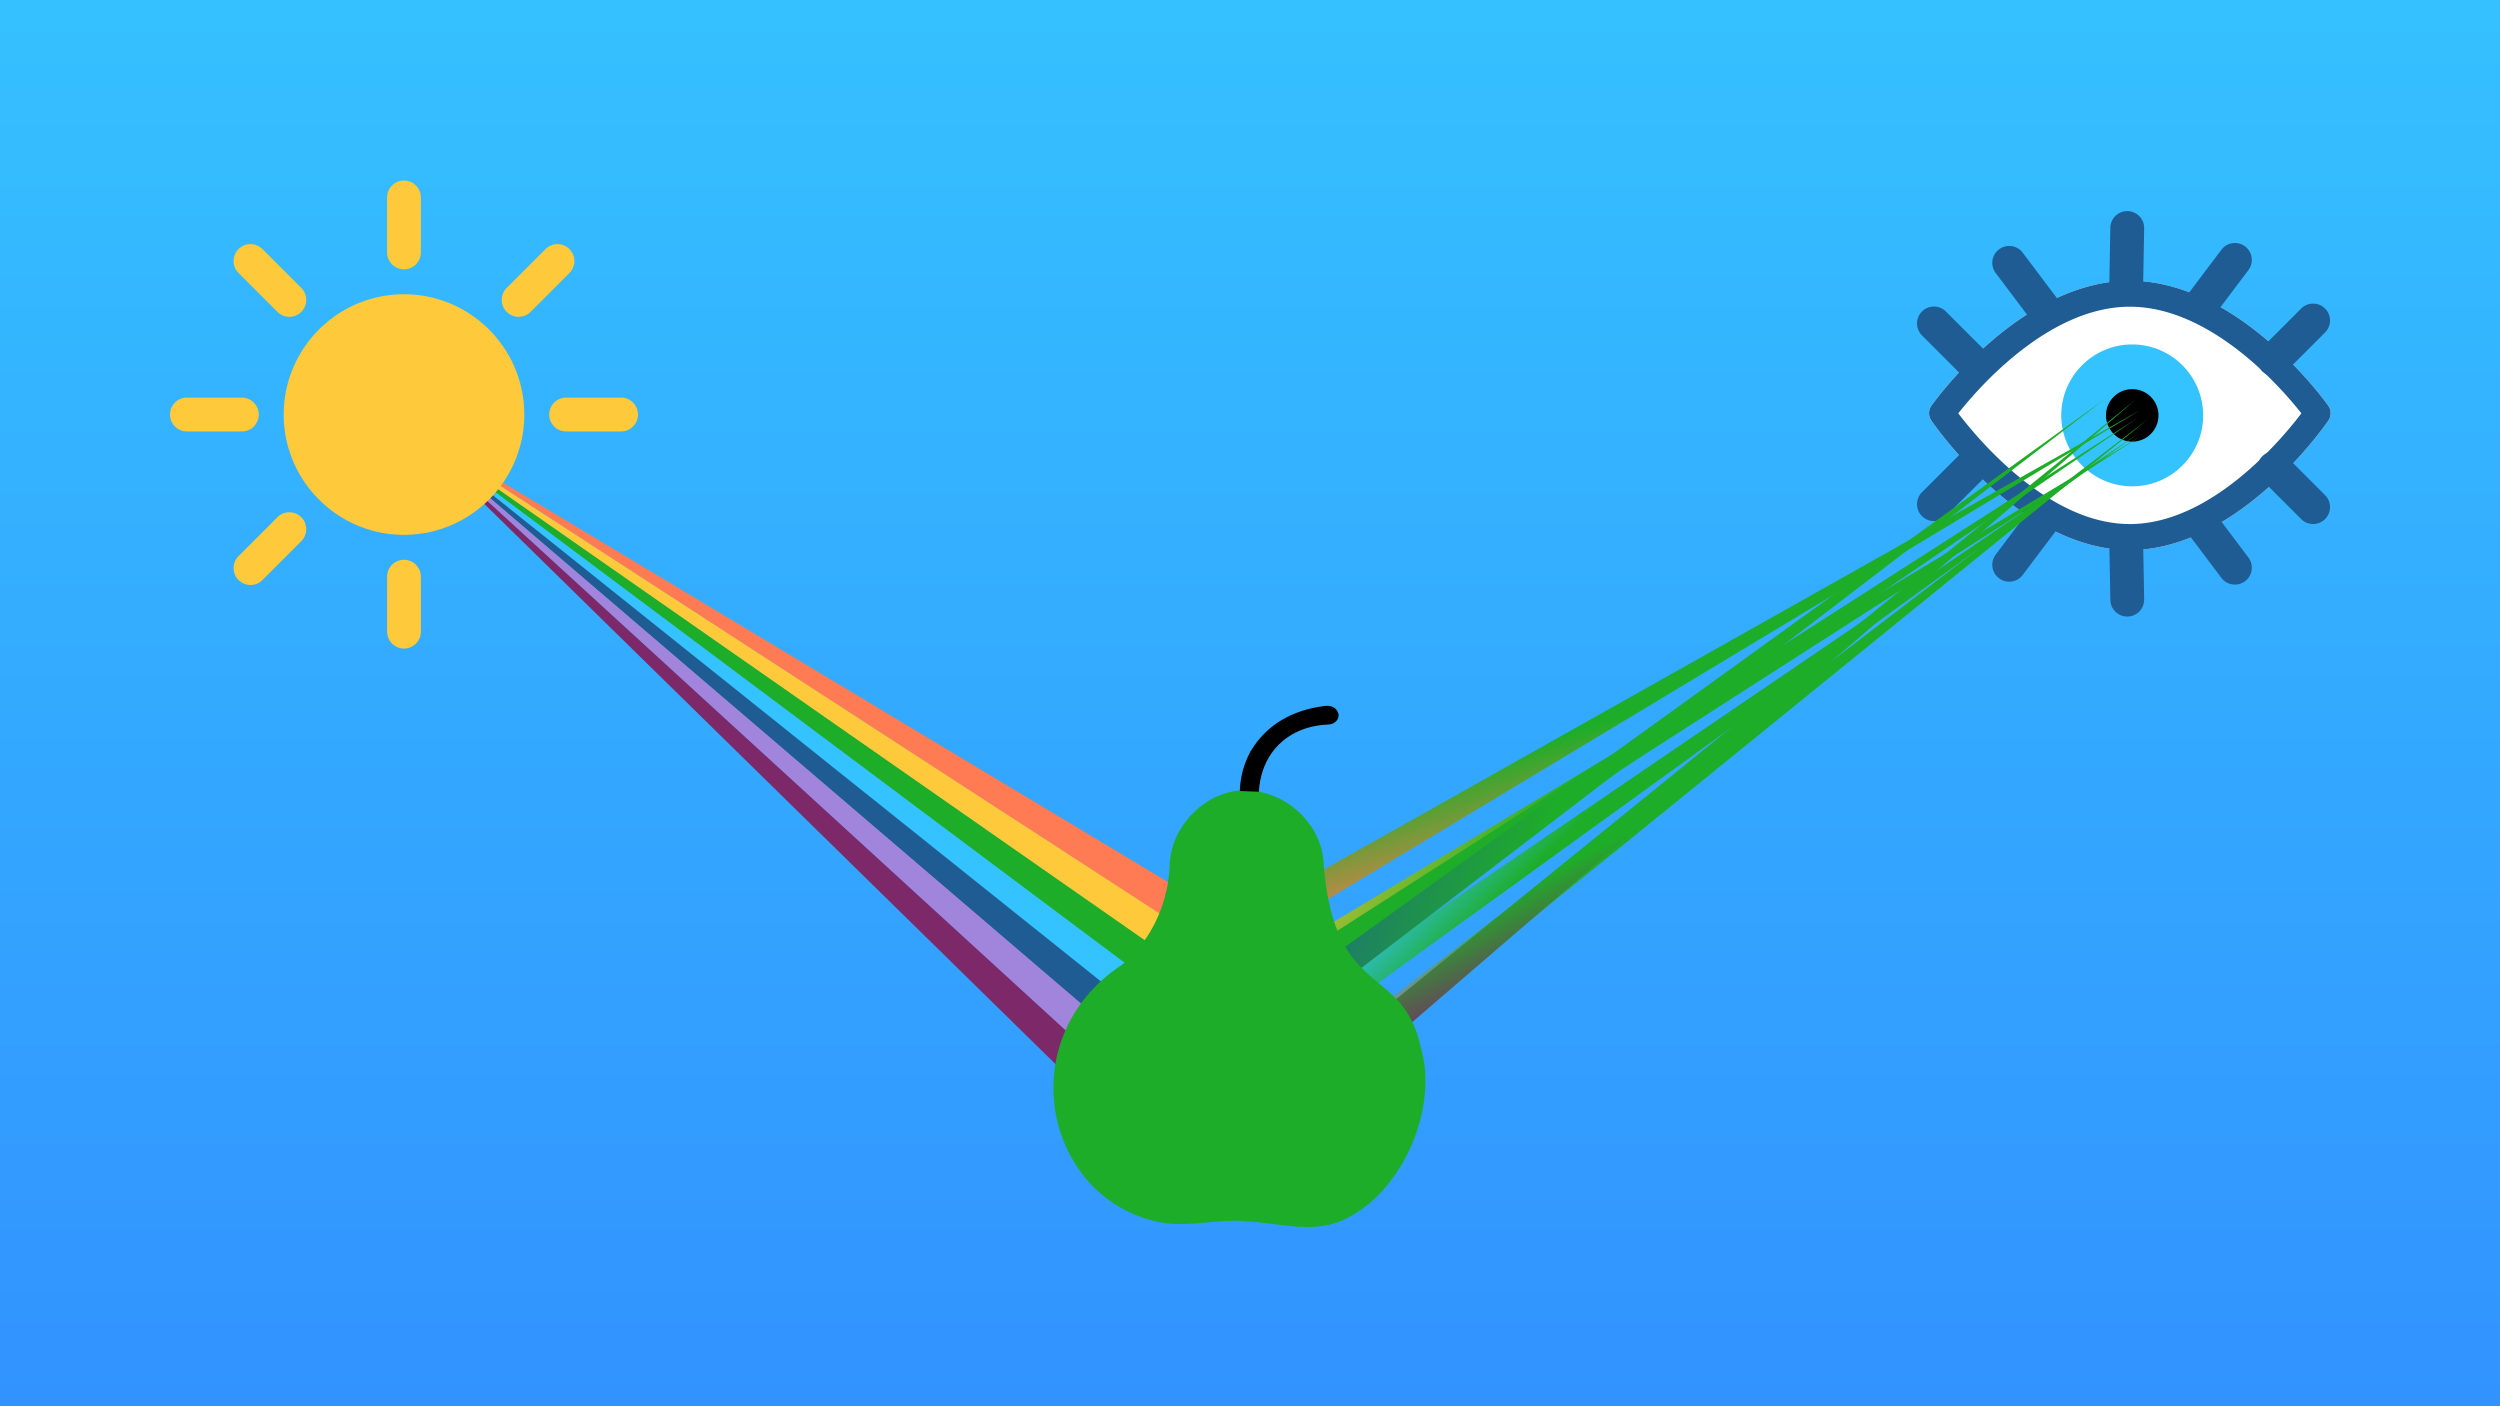
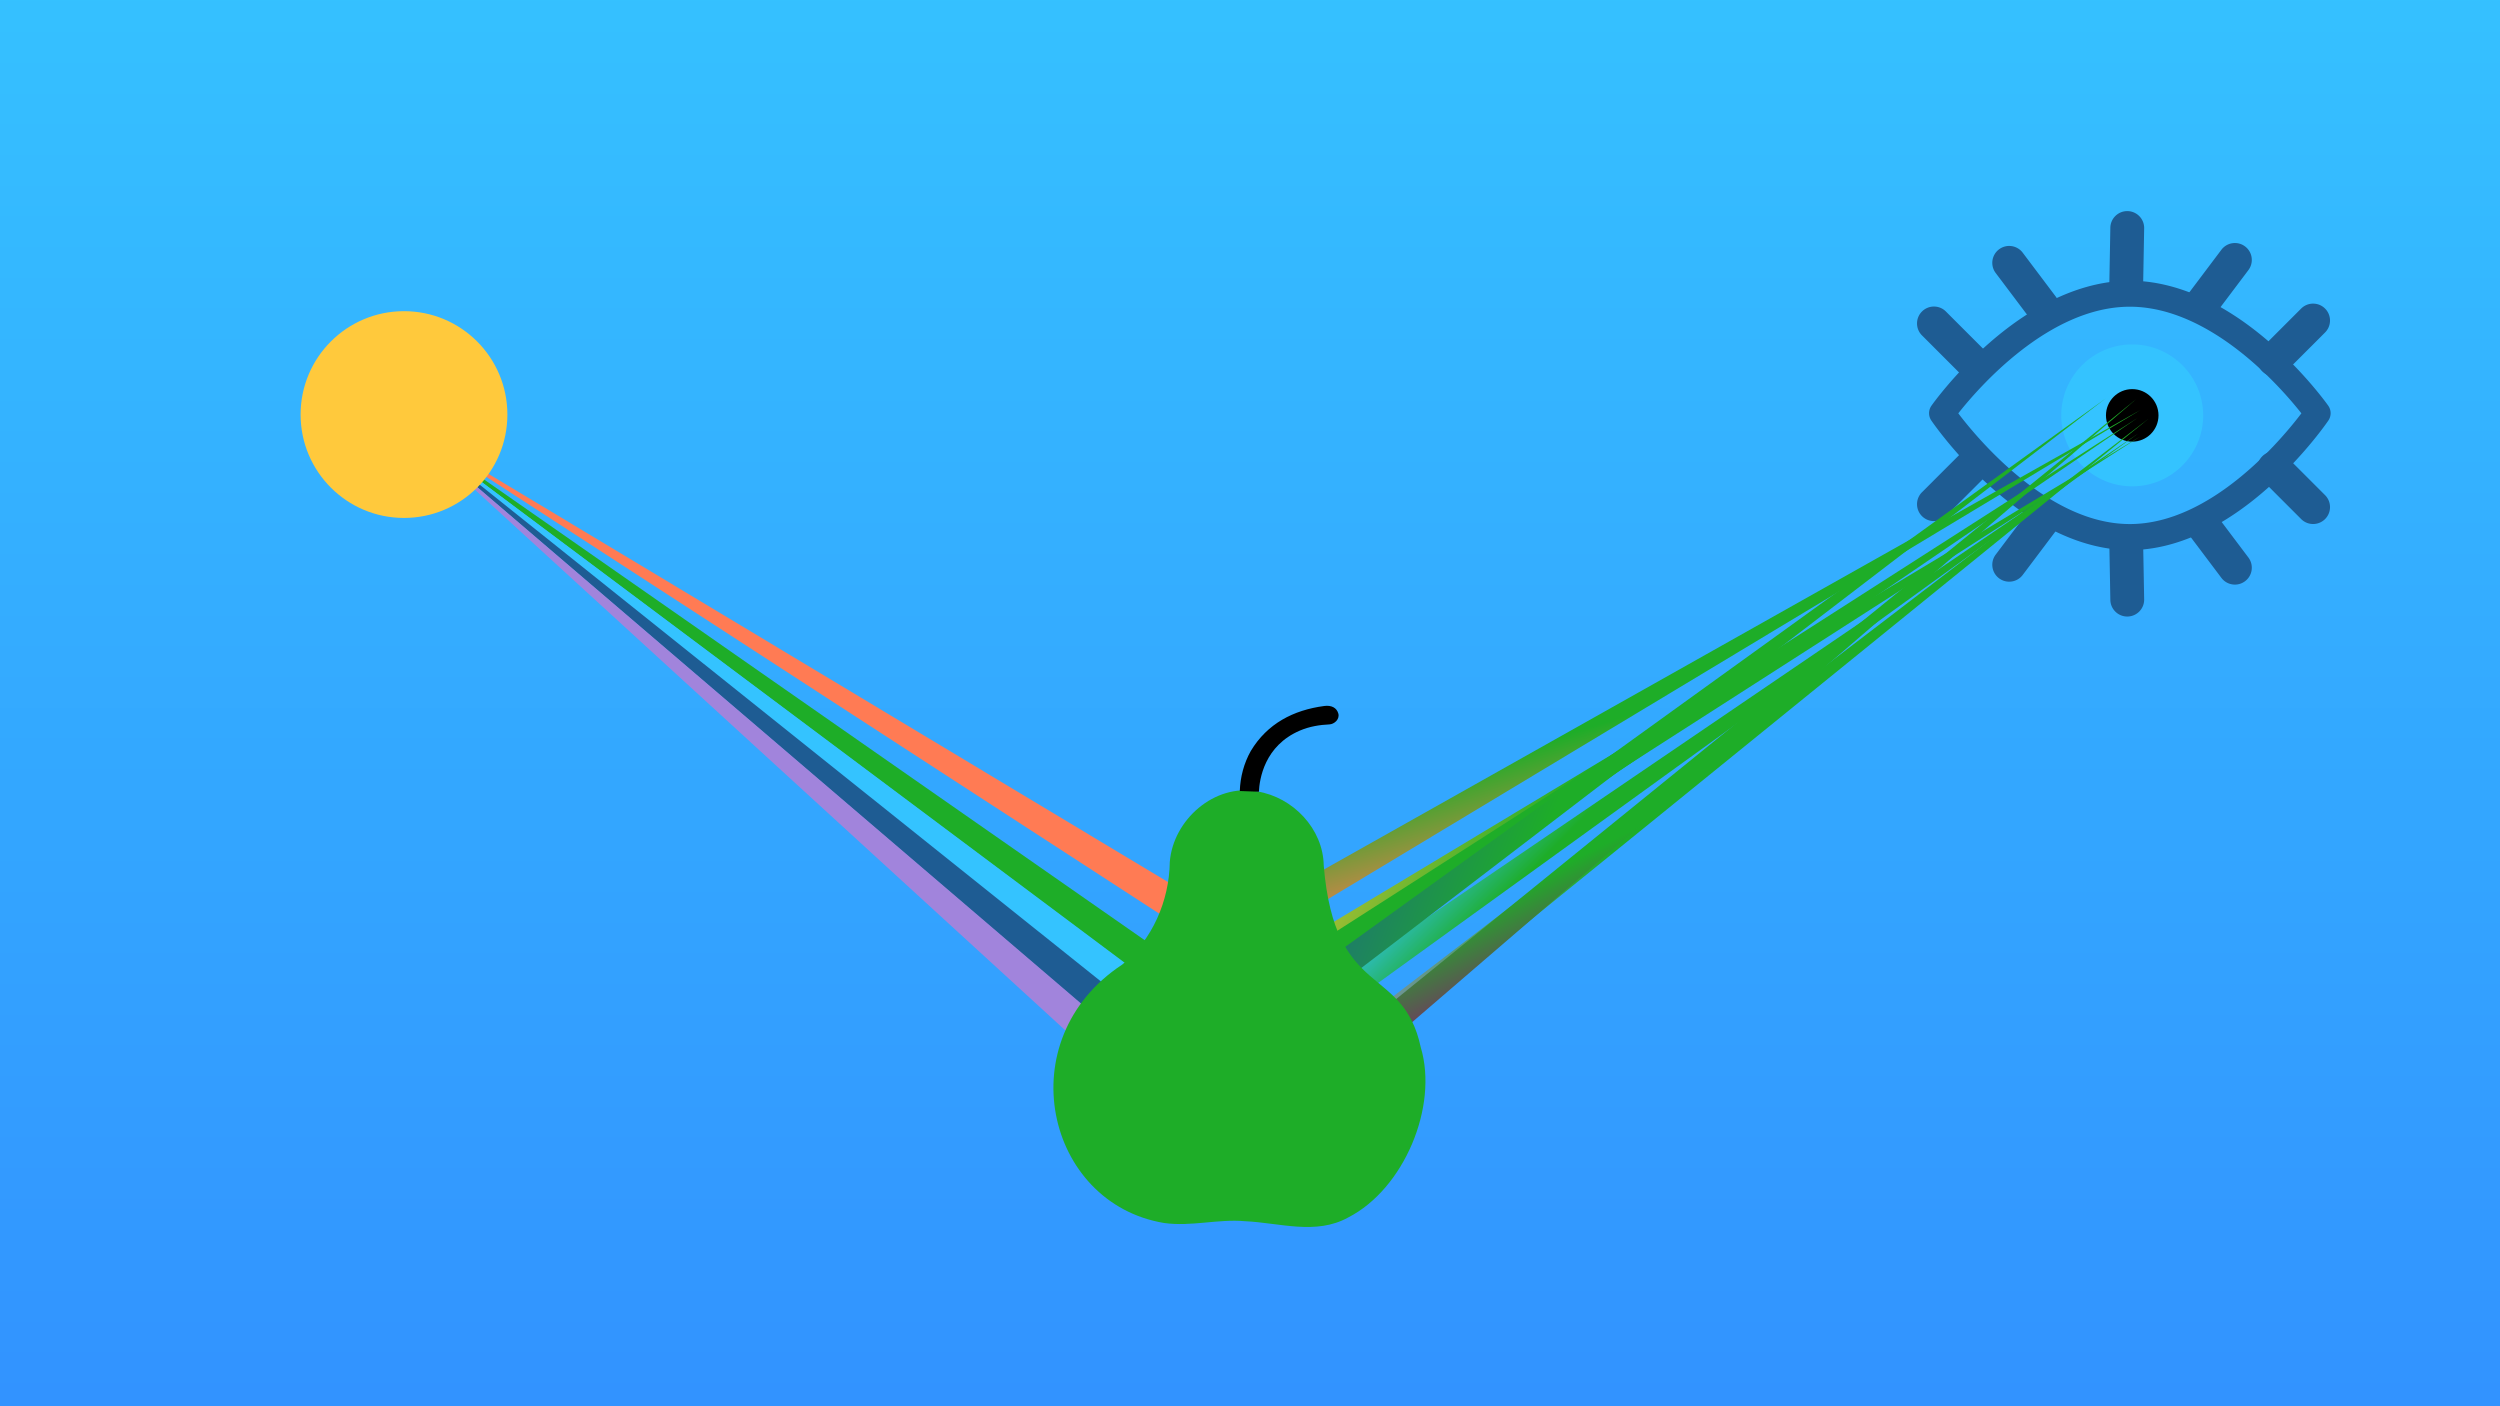
<svg xmlns="http://www.w3.org/2000/svg" xmlns:xlink="http://www.w3.org/1999/xlink" width="1280" height="720">
  <rect width="100%" height="100%" fill="#333333" stroke="none" />
  <style>.C{clip-path:url(#clippath)}.D{fill:#1e5c93}.E{fill-rule:evenodd}</style>
  <defs>
    <linearGradient id="A" gradientTransform="matrix(0,-292.413,-292.17,0,347191.88,-112753.13)" x1="-388.15" y1="1186.15" x2="-385.51" y2="1186.15" spreadMethod="pad" xlink:href="#J">
      <stop offset="0" stop-color="#3291ff" />
      <stop offset="1" stop-color="#35c2ff" />
    </linearGradient>
    <linearGradient id="B" x1="25222.504" y1="1828.731" x2="25149.154" y2="1819.81" xlink:href="#J">
      <stop offset="0" stop-color="#ff7b54" />
      <stop offset="1" stop-color="#1ead28" />
    </linearGradient>
    <linearGradient id="C" x1="25225.229" y1="1830.35" x2="25151.047" y2="1833.202" xlink:href="#J">
      <stop offset="0" stop-color="#ffc93c" />
      <stop offset="1" stop-color="#1ead28" />
    </linearGradient>
    <linearGradient id="D" x1="25066.412" y1="1827.871" x2="25216.748" y2="1827.871" xlink:href="#J">
      <stop offset="0" stop-color="#1ead28" />
    </linearGradient>
    <linearGradient id="E" x1="25157.053" y1="1836.001" x2="25216.748" y2="1827.871" xlink:href="#J">
      <stop offset="0" stop-color="#1ead28" />
      <stop offset="1" stop-color="#34c3ff" />
    </linearGradient>
    <linearGradient id="F" x1="25154.828" y1="1830.476" x2="25216.748" y2="1827.871" xlink:href="#J">
      <stop offset="0" stop-color="#1ead28" />
      <stop offset="1" stop-color="#1e5c93" />
    </linearGradient>
    <linearGradient id="G" x1="25154.295" y1="1830.873" x2="25216.748" y2="1827.871" xlink:href="#J">
      <stop offset="0" stop-color="#1ead28" />
      <stop offset="1" stop-color="#a184dc" />
    </linearGradient>
    <linearGradient id="H" x1="25213.201" y1="1840.785" x2="25157.182" y2="1835.12" xlink:href="#J">
      <stop offset="0" stop-color="#7c2869" />
      <stop offset="1" stop-color="#1ead28" />
    </linearGradient>
    <path id="I" d="M25216.749 1914.668l-75.168-43.399-75.169-43.399 75.169-43.399 75.168-43.399v86.797z" />
    <linearGradient id="J" gradientUnits="userSpaceOnUse" />
  </defs>
  <path d="M0 0h1280.001v720H0z" clip-path="none" fill="url(#A)" />
  <g transform="matrix(3.78 0 0 3.78 -24774.7 -1527.409)" class="E">
-     <path d="M6842.64 478.584c-6.189 0-12.818-3.06-19.17-8.848-4.703-4.285-7.6-8.524-7.72-8.702a1.76 1.76 0 0 1 .017-2.004c.121-.172 3.022-4.264 7.727-8.401 6.348-5.581 12.968-8.53 19.147-8.53s12.798 2.949 19.147 8.53c4.705 4.137 7.606 8.229 7.727 8.401.422.6.428 1.397.017 2.004-.121.178-3.017 4.417-7.72 8.702-6.353 5.789-12.981 8.848-19.17 8.848z" fill="#fff" class="C" />
    <path d="M6842.64 478.584c-6.189 0-12.818-3.06-19.17-8.848-4.703-4.285-7.6-8.524-7.72-8.702a1.76 1.76 0 0 1 .017-2.004c.121-.172 3.022-4.264 7.727-8.401 6.348-5.581 12.968-8.53 19.147-8.53s12.798 2.949 19.147 8.53c4.705 4.137 7.606 8.229 7.727 8.401.422.6.428 1.397.017 2.004-.121.178-3.017 4.417-7.72 8.702-6.353 5.789-12.981 8.848-19.17 8.848zm-23.237-18.521c2.667 3.513 12.226 14.997 23.237 14.997s20.568-11.482 23.237-14.997c-2.691-3.416-12.234-14.442-23.237-14.442s-20.547 11.028-23.237 14.442z" class="C D" />
  </g>
  <path d="M1184.312 268.297c-2.215 0-4.43-.845-6.12-2.536l-19.899-19.9c-3.38-3.38-3.38-8.861 0-12.24a8.66 8.66 0 0 1 12.24 0l19.9 19.9c3.38 3.38 3.38 8.861 0 12.24-1.69 1.691-3.904 2.536-6.12 2.536zm-41.251 30.936c-2.193-.309-4.269-1.455-5.706-3.365l-16.928-22.482c-2.876-3.819-2.111-9.246 1.708-12.12s9.246-2.111 12.12 1.708l16.928 22.482c2.875 3.819 2.111 9.246-1.708 12.12-1.909 1.438-4.22 1.966-6.414 1.657zm-152.886-32.432c2.215 0 4.43-.845 6.12-2.535l19.9-19.9c3.38-3.38 3.38-8.861 0-12.24a8.66 8.66 0 0 0-12.24 0l-19.9 19.9c-3.38 3.38-3.38 8.861 0 12.24a8.62 8.62 0 0 0 6.12 2.535zm39.748 30.937c2.193-.309 4.269-1.455 5.706-3.365l16.928-22.482c2.876-3.819 2.111-9.246-1.708-12.12s-9.246-2.111-12.12 1.708l-16.928 22.482c-2.875 3.819-2.111 9.246 1.708 12.12 1.909 1.438 4.22 1.966 6.414 1.657zm53.225 15.501c-1.595-1.538-2.603-3.683-2.646-6.073l-.511-28.138c-.087-4.78 3.717-8.725 8.496-8.811a8.66 8.66 0 0 1 8.811 8.496l.512 28.138c.087 4.779-3.718 8.725-8.496 8.811-2.39.044-4.571-.885-6.166-2.423zm101.165-157.785c-2.215 0-4.43.845-6.12 2.536l-19.9 19.9c-3.38 3.38-3.38 8.861 0 12.24a8.66 8.66 0 0 0 12.24 0l19.9-19.9c3.38-3.38 3.38-8.861 0-12.24-1.69-1.691-3.904-2.536-6.12-2.536zm-41.251-30.936c-2.193.309-4.269 1.455-5.706 3.365l-16.928 22.482c-2.876 3.819-2.111 9.246 1.708 12.12s9.246 2.111 12.12-1.708l16.928-22.482c2.875-3.819 2.111-9.246-1.708-12.12-1.909-1.438-4.22-1.966-6.414-1.657zm-152.886 32.431c2.215 0 4.43.845 6.12 2.535l19.9 19.9c3.38 3.38 3.38 8.861 0 12.24a8.66 8.66 0 0 1-12.24 0l-19.9-19.9c-3.38-3.38-3.38-8.861 0-12.24a8.62 8.62 0 0 1 6.12-2.535zm39.748-30.936c2.193.309 4.269 1.455 5.706 3.365l16.928 22.482c2.876 3.819 2.111 9.246-1.708 12.12s-9.246 2.111-12.12-1.708l-16.928-22.482c-2.875-3.819-2.111-9.246 1.708-12.12 1.909-1.438 4.22-1.966 6.414-1.657zm53.225-15.502c-1.595 1.538-2.603 3.683-2.646 6.073l-.511 28.138c-.087 4.78 3.718 8.725 8.496 8.811a8.66 8.66 0 0 0 8.811-8.496l.512-28.138c.087-4.779-3.718-8.725-8.496-8.811-2.39-.044-4.571.885-6.166 2.423z" class="D" />
  <g transform="matrix(3.78 0 0 3.78 -24774.7 -1527.409)" class="E">
    <path d="M6842.964 469.95c-5.299 0-9.612-4.311-9.612-9.61s4.311-9.61 9.612-9.61a9.62 9.62 0 0 1 9.609 9.61c0 5.299-4.311 9.61-9.609 9.61z" fill="#34c3ff" class="C" />
    <circle cx="6842.964" cy="460.34" r="3.558" class="C" />
  </g>
  <path d="M673.2 519.491L438.521 367.17 203.837 214.847l236.883 142.283L677.6 499.412l-2.2 10.039z" fill="#ff7b54" />
-   <path d="M666.511 537.875l-231.34-161.522-231.344-161.525 234.707 152.24 234.704 152.238-3.363 9.285z" fill="#ffc93c" />
  <path d="M657.656 554.545L430.751 384.679 203.843 214.812l231.409 161.377 231.406 161.375-4.501 8.491z" fill="#1ead28" />
  <path d="M646.609 569.558l-221.378-177.38L203.85 214.795l226.997 169.726L657.84 554.245l-5.616 7.657z" fill="#34c3ff" />
  <path d="M633.585 582.7L418.712 398.74 203.836 214.777l221.566 177.165 221.563 177.163-6.69 6.797z" class="D" />
  <path d="M618.32 594.279L411.086 404.523 203.85 214.765l214.985 183.867 214.982 183.864-7.748 5.891z" fill="#a184dc" />
-   <path d="M600.851 604.113l-198.49-194.679-198.492-194.682 207.272 189.735L618.41 594.219l-8.78 4.947z" fill="#7c2869" />
  <use xlink:href="#I" transform="matrix(-3.371 1.963 .013 .107 85571.145 -49191.108)" fill="url(#B)" />
  <use xlink:href="#I" transform="matrix(-3.348 2.081 .027 .098 84968.817 -52118.866)" fill="url(#C)" />
  <use xlink:href="#I" transform="matrix(-3.309 2.187 .041 .089 83964.143 -54768.871)" fill="url(#D)" />
  <use xlink:href="#I" transform="matrix(-3.254 2.283 .055 .08 82560.302 -57150.888)" fill="url(#E)" />
  <use xlink:href="#I" transform="matrix(-3.185 2.366 .069 .07 80788.554 -59231.113)" fill="url(#F)" />
  <use xlink:href="#I" transform="matrix(-3.098 2.44 .082 .06 78605.858 -61057.294)" fill="url(#G)" />
  <use xlink:href="#I" transform="matrix(-2.996 2.502 .096 .049 76017.176 -62601.336)" fill="url(#H)" />
  <g fill="#ffc93c">
    <circle cx="206.844" cy="212.25" r="52.935" />
-     <path d="M206.843 273.842c-33.961 0-61.59-27.63-61.59-61.591s27.63-61.591 61.59-61.591 61.591 27.63 61.591 61.591-27.63 61.591-61.591 61.591zm0-105.871c-24.415 0-44.279 19.864-44.279 44.279s19.864 44.279 44.279 44.279 44.28-19.864 44.28-44.279-19.864-44.279-44.28-44.279zm0-30.076a8.66 8.66 0 0 1-8.655-8.656v-28.142a8.66 8.66 0 0 1 8.655-8.656 8.66 8.66 0 0 1 8.656 8.656v28.142a8.66 8.66 0 0 1-8.656 8.656zm0 194.164a8.66 8.66 0 0 1-8.655-8.656v-28.142a8.66 8.66 0 0 1 8.655-8.656 8.66 8.66 0 0 1 8.656 8.656v28.142a8.66 8.66 0 0 1-8.656 8.656zm111.153-111.153h-28.142a8.66 8.66 0 0 1-8.655-8.656 8.66 8.66 0 0 1 8.655-8.656h28.142a8.66 8.66 0 0 1 8.656 8.656 8.66 8.66 0 0 1-8.656 8.656zm-194.164 0H95.69a8.66 8.66 0 0 1-8.655-8.656 8.66 8.66 0 0 1 8.655-8.656h28.142a8.66 8.66 0 0 1 8.655 8.656 8.66 8.66 0 0 1-8.656 8.656zm141.71-58.699c-2.215 0-4.431-.845-6.12-2.536-3.38-3.38-3.38-8.861 0-12.24l19.9-19.899c3.38-3.38 8.861-3.381 12.24 0a8.66 8.66 0 0 1 0 12.24l-19.9 19.898c-1.689 1.691-3.905 2.536-6.12 2.536zM128.245 299.504c-2.215 0-4.43-.845-6.12-2.535-3.38-3.38-3.38-8.861 0-12.24l19.9-19.9c3.38-3.38 8.861-3.38 12.24 0a8.66 8.66 0 0 1 0 12.24l-19.9 19.9a8.62 8.62 0 0 1-6.12 2.535zm19.9-137.297c-2.215 0-4.43-.845-6.12-2.536l-19.9-19.898c-3.38-3.38-3.38-8.86 0-12.24s8.861-3.381 12.24 0l19.9 19.899c3.38 3.38 3.38 8.86 0 12.24-1.69 1.691-3.904 2.536-6.12 2.536z" />
  </g>
  <path d="M596.008 626.171c-60.603-10.069-79.896-93.824-21.447-132.293 15.462-12.773 24.088-32.635 24.372-52.538 1.672-21.56 22.913-40.319 44.759-36.129 18.279 2.937 33.775 19.102 34.06 37.933 5.741 69.087 40.498 50.253 49.677 93.081 9.115 30.336-8.647 72.529-37.115 87.101-16.564 9.202-35.163 2.72-52.857 1.936-13.839-1.242-27.631 2.876-41.45.909z" fill="#1ead28" />
  <path d="M640.409 384.498c8.441-14.034 21.808-20.915 37.548-23.023 3.748-.516 6.477.871 7.299 3.973.693 2.989-2.245 5.337-4.552 5.44-5.149.231-10.298 1.099-15.074 3.133-18.295 7.771-20.789 24.998-21.072 31.34l-9.781-.357c.232-7.15 2.124-14.262 5.633-20.506z" />
</svg>